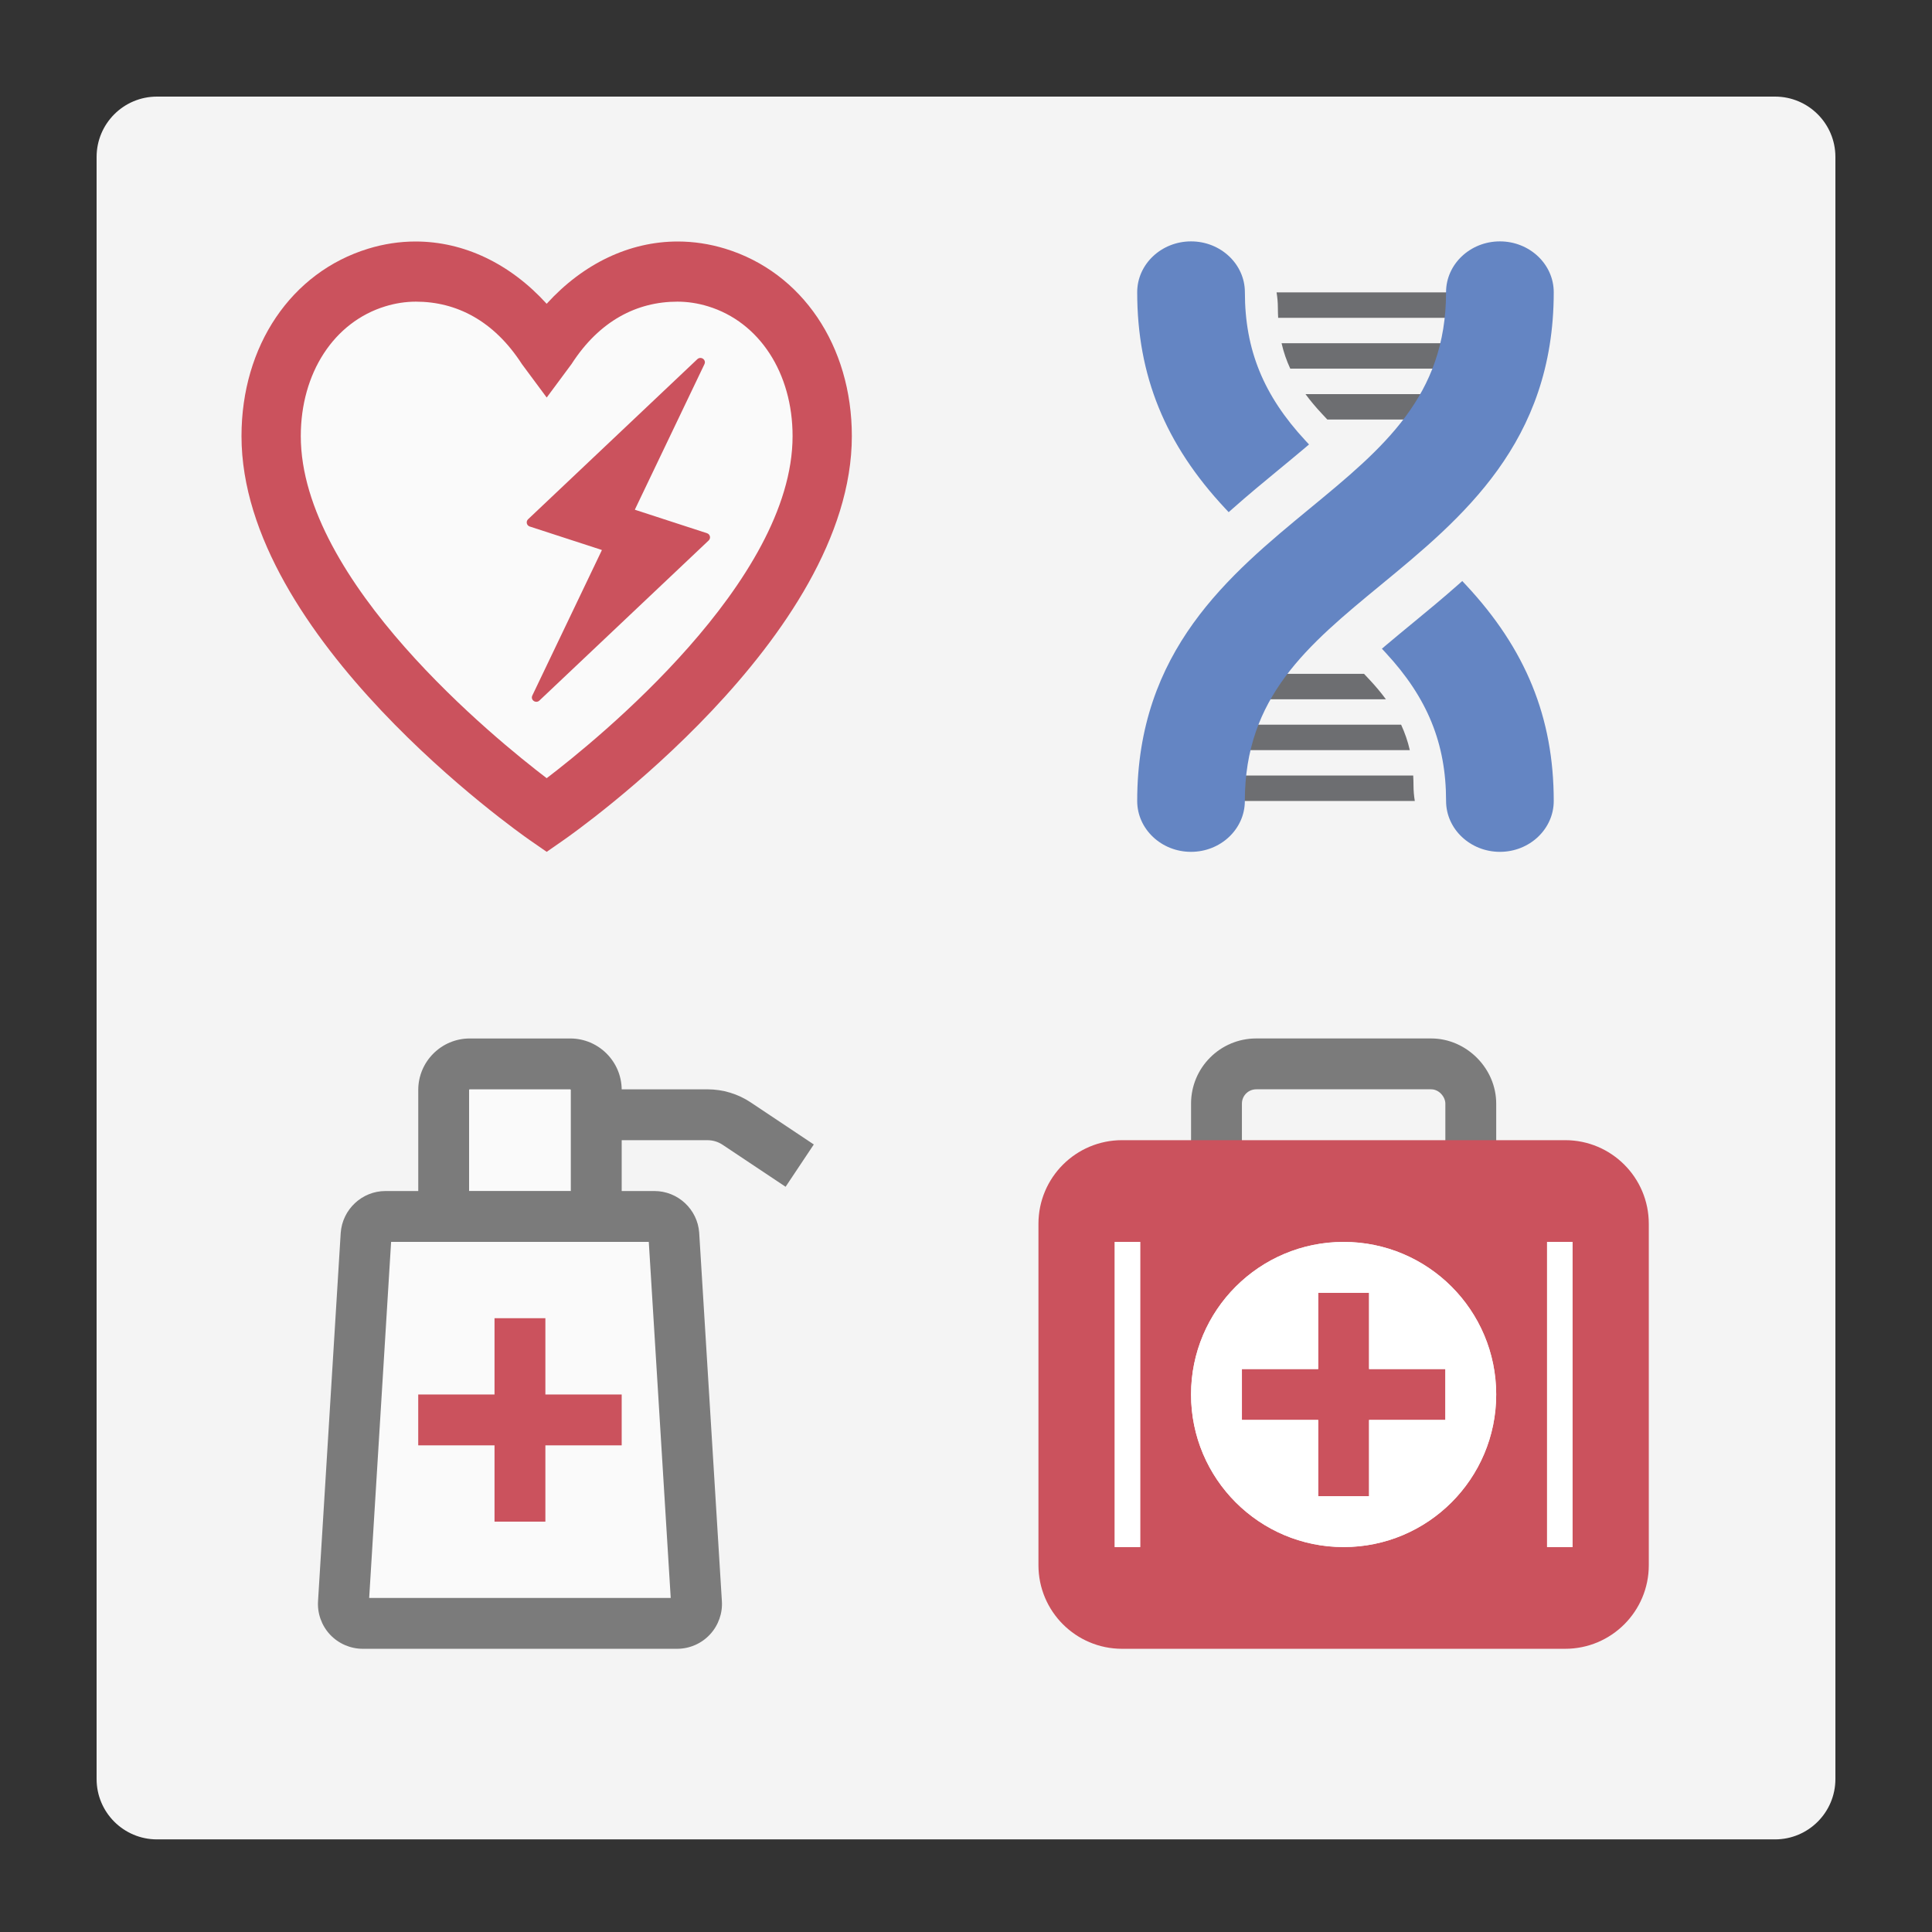
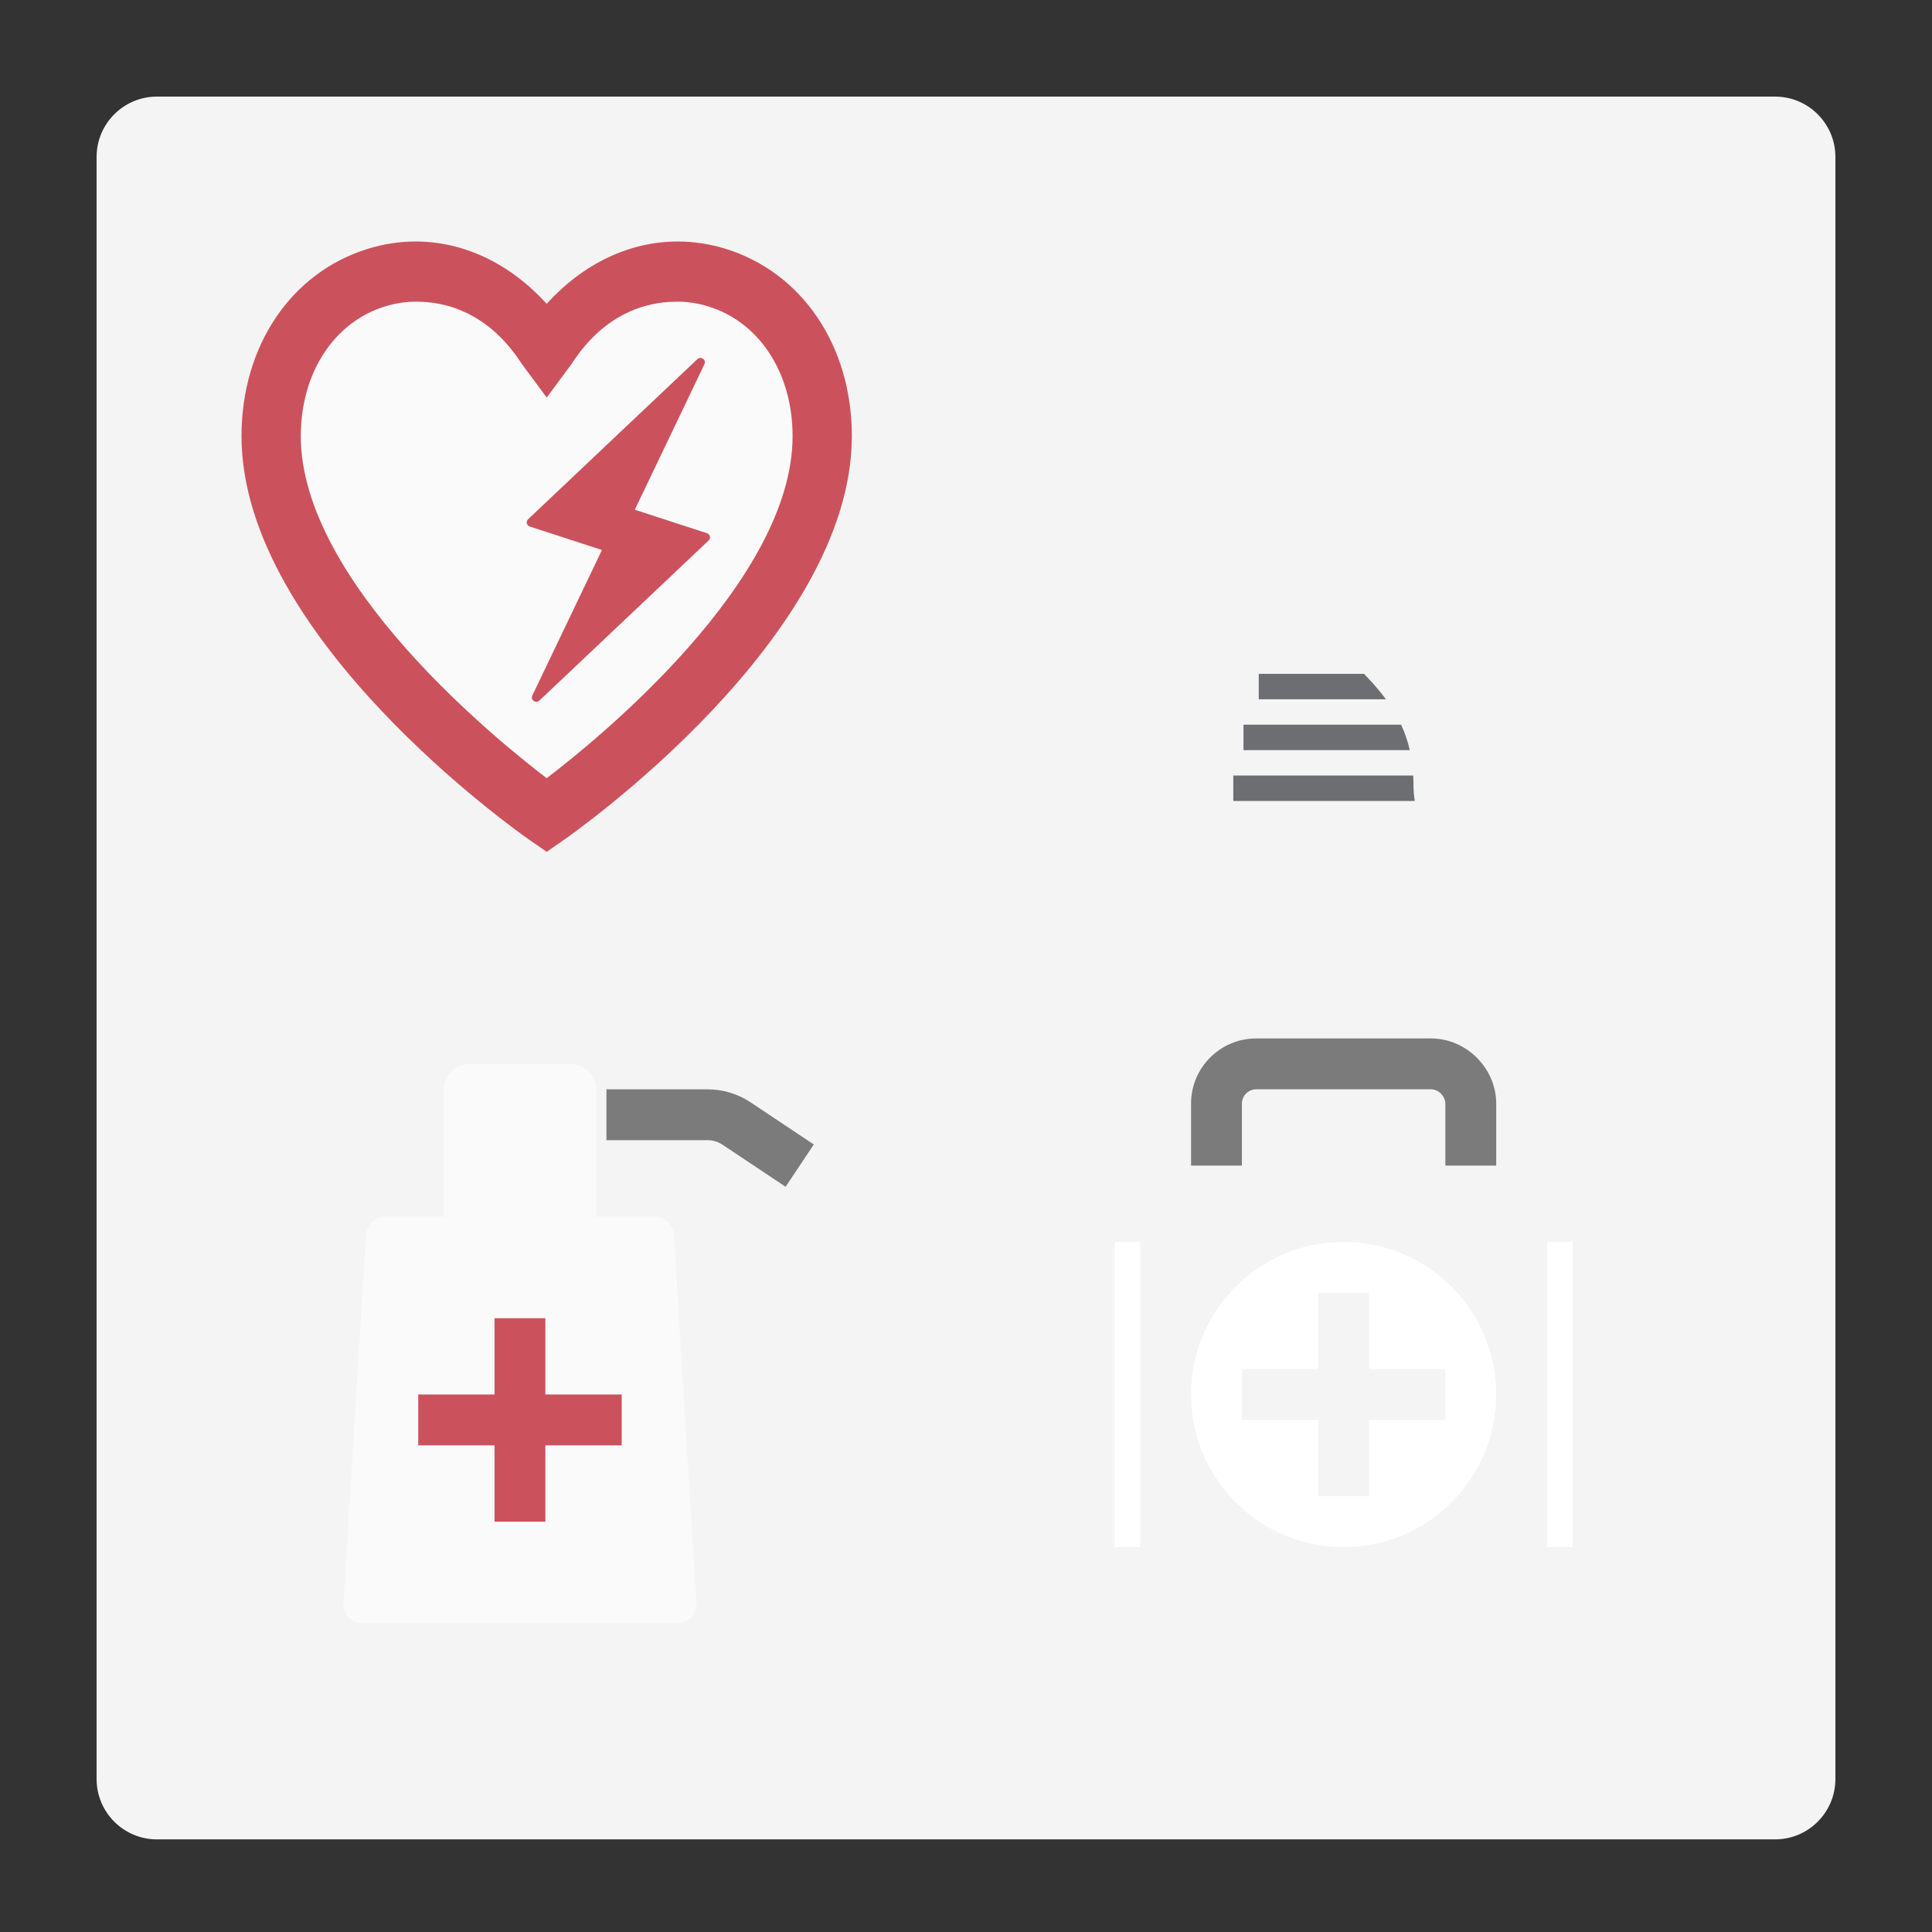
<svg xmlns="http://www.w3.org/2000/svg" version="1.1" id="Layer_1" x="0px" y="0px" viewBox="0 0 80 80" enable-background="new 0 0 80 80" xml:space="preserve">
  <rect x="0" y="0" width="80" height="80" fill="#333333" stroke="none" />
  <path fill="#F4F4F4" d="M73.5,76.165h-67c-1.381,0-2.5-1.119-2.5-2.5V6.5C4,5.119,5.119,4,6.5,4h67C74.881,4,76,5.119,76,6.5v67.165  C76,75.045,74.881,76.165,73.5,76.165z" />
  <g id="icon_2_">
    <path opacity="0.5" fill="#FFFFFF" enable-background="new    " d="M34.187,17.934c0-6.678-7.568-9.57-11.551-3.456   c-3.983-6.114-11.551-3.222-11.551,3.456c0,7.781,11.551,15.713,11.551,15.713S34.187,25.715,34.187,17.934z" />
    <path fill="#CB525D" d="M21.943,34.792C21.456,34.453,10,26.394,10,18.059c0-3.74,2.059-6.786,5.246-7.761   C15.89,10.1,16.55,10,17.207,10c1.999,0,3.914,0.913,5.429,2.579C24.151,10.913,26.067,10,28.065,10c0.657,0,1.317,0.1,1.962,0.297   c3.187,0.975,5.246,4.022,5.246,7.761c0,8.335-11.456,16.394-11.943,16.733l-0.693,0.482L21.943,34.792z M17.223,12.491   c-0.422,0-0.849,0.065-1.269,0.194c-2.126,0.65-3.499,2.76-3.499,5.374c0,6.014,8.089,12.569,10.182,14.164   c2.092-1.595,10.182-8.15,10.182-14.164c0-2.614-1.374-4.724-3.499-5.374c-0.42-0.129-0.847-0.194-1.269-0.194   c-1.667,0-3.225,0.782-4.386,2.585l-1.027,1.385l-1.027-1.385C20.448,13.273,18.891,12.491,17.223,12.491z" />
    <path fill="#CB525D" d="M22.208,29.06c-0.063,0-0.123-0.033-0.157-0.085c-0.034-0.052-0.037-0.115-0.01-0.172l2.878-6.016   c0.002-0.004,0.001-0.008,0-0.01s-0.003-0.005-0.008-0.007l-2.975-0.968c-0.061-0.02-0.107-0.069-0.121-0.131   c-0.014-0.062,0.005-0.125,0.051-0.169l7.01-6.63c0.035-0.033,0.08-0.051,0.127-0.051c0.063,0,0.123,0.033,0.157,0.085   c0.034,0.052,0.037,0.115,0.01,0.172l-2.878,6.016c-0.002,0.003-0.002,0.007,0,0.01c0.001,0.002,0.003,0.005,0.008,0.007   l2.975,0.968c0.062,0.02,0.107,0.069,0.121,0.131c0.014,0.062-0.005,0.125-0.051,0.169l-7.01,6.63   C22.3,29.042,22.255,29.06,22.208,29.06L22.208,29.06z" />
  </g>
  <g id="icon_3_">
    <path fill="#7B7B7B" d="M59.849,48.265v-2.567c0-0.274-0.257-0.592-0.588-0.592h-7.244c-0.327,0-0.592,0.265-0.592,0.592v2.567   h-2.106v-2.567c0-1.49,1.208-2.698,2.698-2.698h7.244c1.46,0,2.694,1.236,2.694,2.698v2.567H59.849z" />
-     <path fill="#CB525D" d="M56.69,56.69h3.159v2.106H56.69v3.159h-2.106v-3.159h-3.159V56.69h3.159v-3.159h2.106V56.69z    M68.273,50.674v14.137c0,1.912-1.55,3.462-3.462,3.462H46.462c-1.912,0-3.462-1.55-3.462-3.462V50.674   c0-1.912,1.55-3.462,3.462-3.462h18.349C66.723,47.212,68.273,48.762,68.273,50.674z M47.212,51.425h-1.053v12.636h1.053V51.425z    M61.955,57.743c0-3.489-2.829-6.318-6.318-6.318s-6.318,2.829-6.318,6.318s2.829,6.318,6.318,6.318S61.955,61.232,61.955,57.743z    M65.114,51.425h-1.053v12.636h1.053V51.425z" />
    <path fill="#FFFFFF" d="M55.636,51.425c-3.489,0-6.318,2.829-6.318,6.318s2.829,6.318,6.318,6.318s6.318-2.829,6.318-6.318   S59.126,51.425,55.636,51.425z M59.849,58.796H56.69v3.159h-2.106v-3.159h-3.159V56.69h3.159v-3.159h2.106v3.159h3.159V58.796z    M47.212,64.061h-1.053V51.425h1.053V64.061z M65.114,64.061h-1.053V51.425h1.053V64.061z" />
  </g>
  <g id="icon_5_">
-     <path fill="#6D6E71" d="M59.322,17.372h-4.36l-0.224-0.239c-0.257-0.274-0.482-0.544-0.681-0.814h5.265V17.372z M59.954,14.212   h-6.887c0.083,0.365,0.203,0.713,0.36,1.053h6.527V14.212z M52.914,12.754c0,0.138,0.005,0.273,0.012,0.406h7.45v-1.053h-7.516   C52.895,12.317,52.914,12.533,52.914,12.754z" />
    <path fill="#6D6E71" d="M52.122,27.902h4.36l0.224,0.239c0.257,0.274,0.482,0.544,0.681,0.814h-5.265V27.902z M51.49,31.061h6.887   c-0.083-0.365-0.203-0.713-0.36-1.053H51.49V31.061z M58.53,32.52c0-0.138-0.005-0.273-0.012-0.406h-7.45v1.053h7.516   C58.549,32.956,58.53,32.74,58.53,32.52z" />
-     <path fill="#6485C3" d="M62.109,35.273c-1.229,0-2.23-0.945-2.23-2.106c0-2.379-0.771-4.272-2.5-6.136l-0.157-0.17l0.176-0.149   c0.366-0.31,0.764-0.637,1.115-0.926c0.572-0.471,1.221-1.005,1.875-1.584l0.161-0.143l0.147,0.157   c2.484,2.657,3.641,5.501,3.641,8.951C64.337,34.328,63.338,35.273,62.109,35.273z M49.317,35.273   c-1.229,0-2.228-0.945-2.228-2.106c0-6.224,3.802-9.356,7.157-12.12c3.022-2.489,5.632-4.637,5.632-8.946   c0-1.162,1-2.106,2.229-2.106c1.23,0,2.23,0.945,2.23,2.106c0,6.227-3.804,9.358-7.16,12.12c-3.021,2.488-5.631,4.637-5.631,8.946   C51.546,34.328,50.546,35.273,49.317,35.273z M50.73,21.051c-2.484-2.657-3.641-5.5-3.641-8.95c0-1.162,1.001-2.106,2.23-2.106   c1.229,0,2.229,0.945,2.229,2.106c0,2.379,0.771,4.27,2.499,6.134l0.157,0.169l-0.176,0.149c-0.366,0.309-0.765,0.638-1.117,0.928   c-0.572,0.471-1.22,1.005-1.873,1.584l-0.161,0.143L50.73,21.051z" />
  </g>
  <g id="icon_6_">
    <path opacity="0.5" fill="#FFFFFF" enable-background="new    " d="M28.038,67.22H15.022c-0.466,0-0.835-0.396-0.802-0.861   l0.938-15.241c0.03-0.421,0.38-0.747,0.802-0.747H27.1c0.422,0,0.772,0.326,0.802,0.746l0.938,15.241   C28.873,66.824,28.505,67.22,28.038,67.22z" />
-     <path fill="#7B7B7B" d="M28.038,68.273H15.022c-0.514,0-1.009-0.216-1.359-0.591c-0.35-0.376-0.53-0.885-0.493-1.398l0.938-15.231   c0.07-0.977,0.883-1.735,1.853-1.735H27.1c0.97,0,1.783,0.758,1.852,1.725l0.939,15.251c0.036,0.502-0.144,1.011-0.494,1.387   C29.047,68.058,28.552,68.273,28.038,68.273z M27.79,66.43c0,0.001,0,0.003,0,0.005L27.79,66.43z M15.272,66.42l0,0.004   C15.272,66.423,15.272,66.421,15.272,66.42z M15.287,66.167h12.486l-0.908-14.743H16.195L15.287,66.167z" />
    <path opacity="0.5" fill="#FFFFFF" enable-background="new    " d="M24.69,50.372h-6.318v-5.239c0-0.596,0.483-1.079,1.079-1.079   h4.16c0.596,0,1.079,0.483,1.079,1.079C24.69,45.133,24.69,50.372,24.69,50.372z" />
-     <path fill="#7B7B7B" d="M25.743,51.425h-8.424v-6.292c0-1.176,0.957-2.132,2.132-2.132h4.16c1.176,0,2.132,0.957,2.132,2.132   V51.425z M19.424,49.319h4.212v-4.186c0-0.015-0.012-0.026-0.026-0.026h-4.16c-0.015,0-0.026,0.012-0.026,0.026V49.319z" />
    <path fill="#7B7B7B" d="M32.53,49.142l-2.611-1.741c-0.185-0.123-0.4-0.188-0.623-0.188h-4.185v-2.106h4.185   c0.639,0,1.259,0.187,1.791,0.542l2.611,1.741L32.53,49.142z" />
    <polygon fill="#CB525D" points="25.743,57.743 22.583,57.743 22.583,54.584 20.477,54.584 20.477,57.743 17.318,57.743    17.318,59.849 20.477,59.849 20.477,63.008 22.583,63.008 22.583,59.849 25.743,59.849  " />
  </g>
</svg>